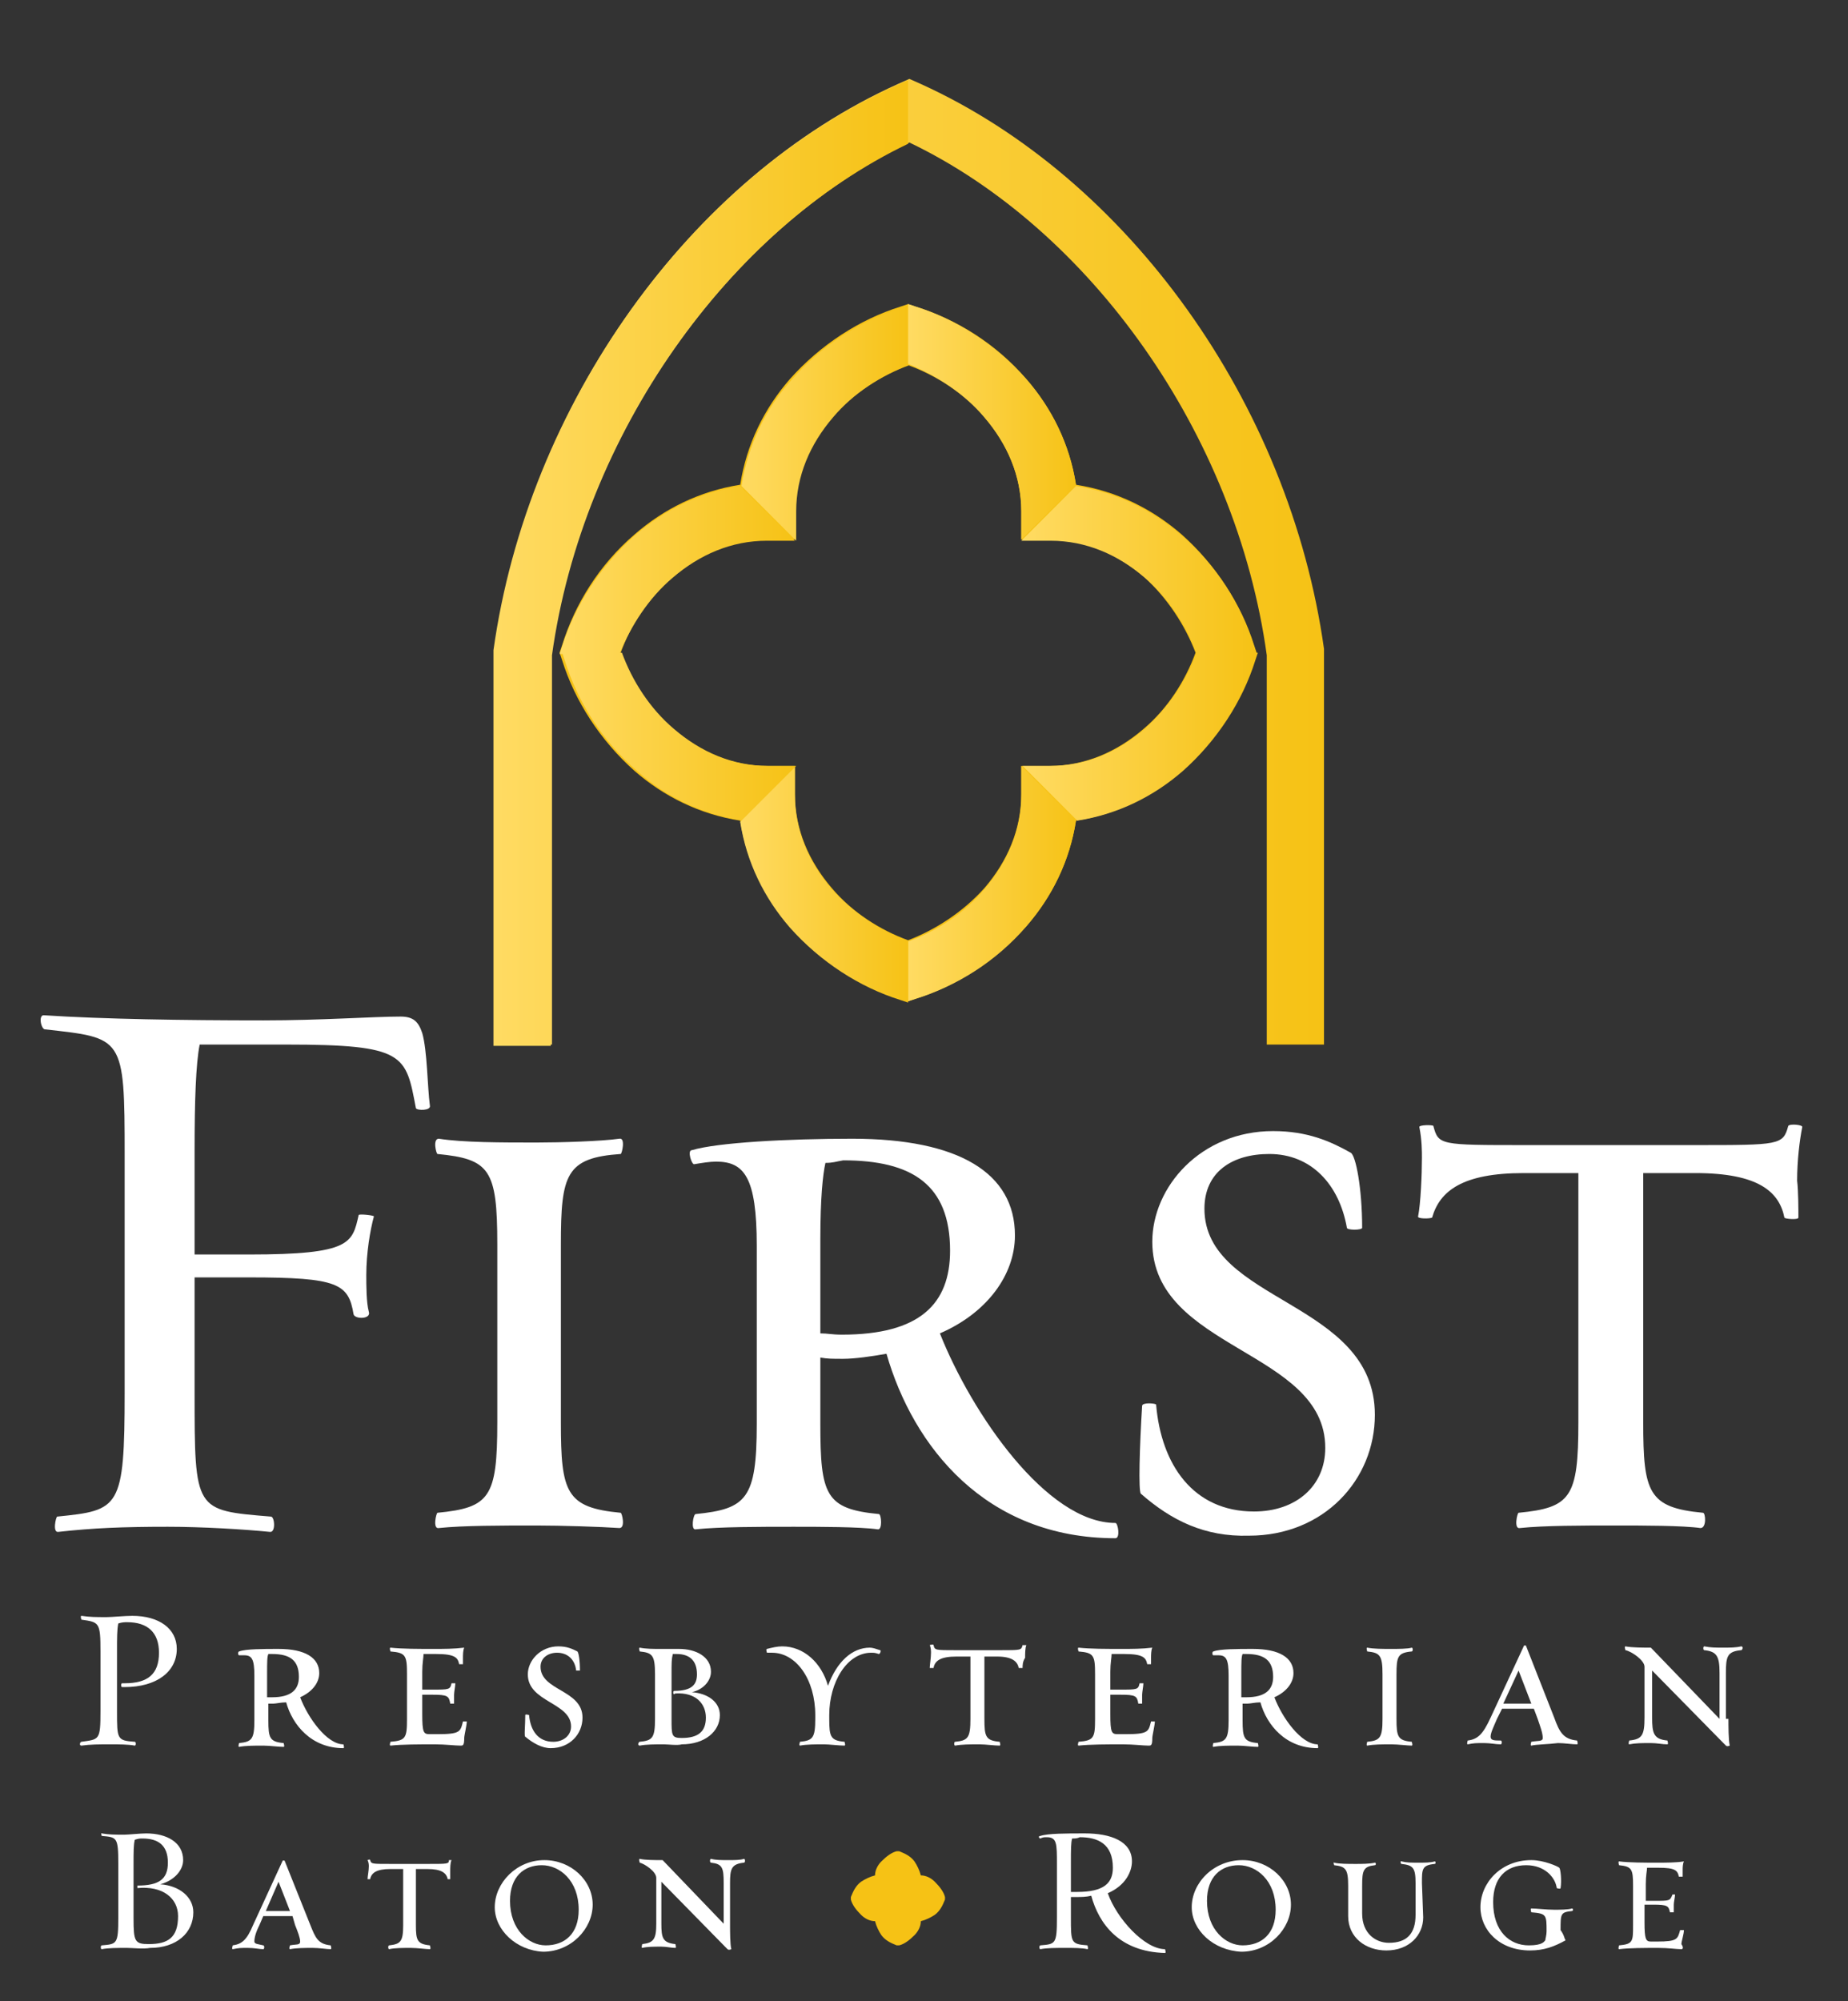
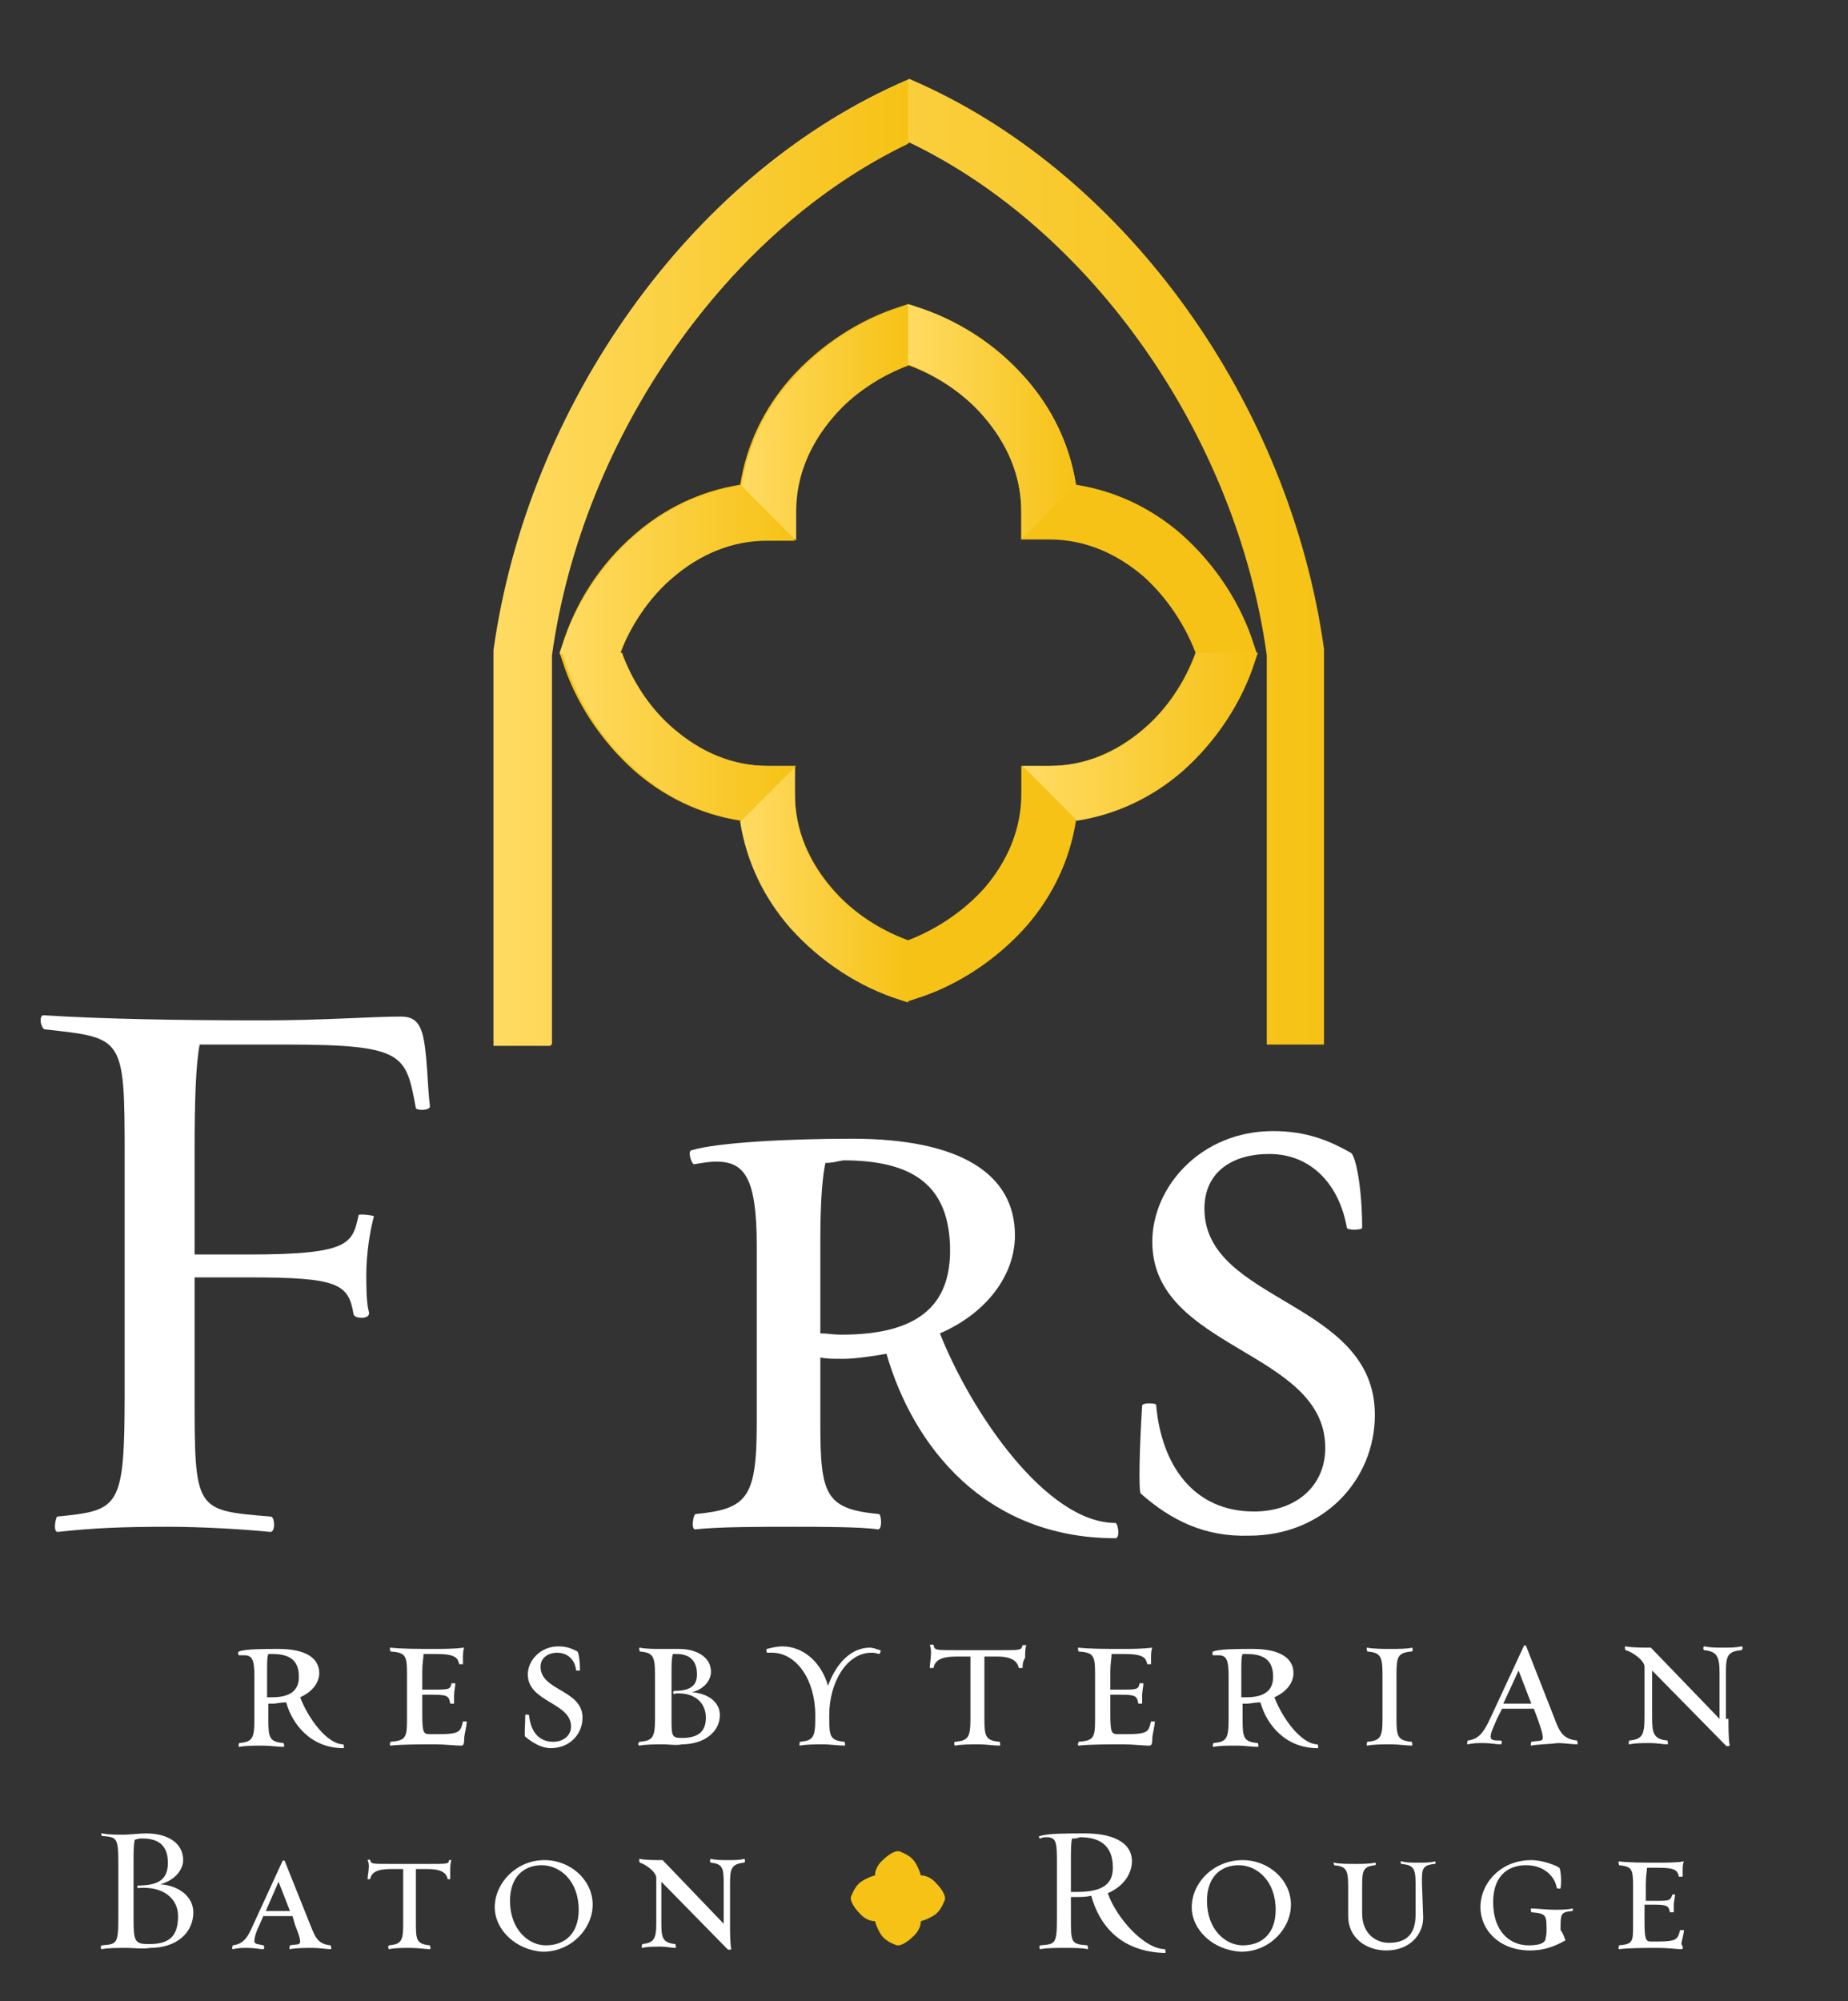
<svg xmlns="http://www.w3.org/2000/svg" version="1.1" id="Layer_1" x="0px" y="0px" viewBox="233.3 316 145.3 157.3" enable-background="new 233.3 316 145.3 157.3" xml:space="preserve">
  <rect x="233.3" y="316" width="145.3" height="157.3" fill="#333333" stroke="none" />
  <g>
    <g>
      <g>
        <path fill="#FFFFFF" d="M243.3,469.1c-0.8,0-1.5,0-2,0.1c-0.1,0-0.1-0.3,0-0.3c1.2-0.1,1.3-0.1,1.3-2.2v-4.2     c0-2.1-0.1-2.1-1.3-2.2c0,0-0.1-0.3,0-0.2c0.6,0.1,1,0.1,1.8,0.1c0.3,0,1.2-0.1,1.7-0.1c1.6,0,2.9,0.7,2.9,2.1     c0,0.8-0.7,1.6-1.8,1.9c1.5,0.1,2.6,1,2.6,2.2c0,1.6-1.3,2.8-3.4,2.8C244.6,469.2,243.7,469.1,243.3,469.1z M244.1,464.2     c1.7,0,2.4-0.5,2.4-1.8c0-1.4-0.8-1.9-2-1.9c-0.2,0-0.3,0-0.6,0.1c-0.1,0.4-0.1,0.9-0.1,2v4.2c0,1.8,0.1,2,1.2,2     c1.5,0,2.3-0.5,2.3-2.2c0-1.4-1.2-2.4-3.2-2.2C244.1,464.4,244.1,464.2,244.1,464.2z" />
        <path fill="#FFFFFF" d="M256.1,469.2c-0.1,0,0-0.3,0-0.3c0.5-0.1,0.8,0,0.8-0.3s-0.2-0.8-0.4-1.3l-0.2-0.7H254l-0.3,0.7     c-0.3,0.6-0.4,1-0.4,1.3c0,0.2,0.3,0.2,0.7,0.3c0.1,0,0.1,0.3,0,0.3c-0.3,0-0.7-0.1-1.2-0.1c-0.6,0-0.7,0-1.2,0.1     c-0.1,0,0-0.3,0-0.3c0.7-0.1,1.1-0.4,1.6-1.6l2.3-5c0-0.1,0.2-0.1,0.2,0l2,5c0.4,1,0.6,1.5,1.6,1.6c0,0,0.1,0.3,0,0.3     c-0.3,0-0.9-0.1-1.4-0.1C257.3,469.1,256.6,469.1,256.1,469.2z M254.2,466.2h1.9l-0.9-2.3L254.2,466.2z" />
        <path fill="#FFFFFF" d="M268.7,463.7h-0.2c-0.1-0.5-0.5-0.8-1.6-0.8H266v4.4c0,1.2,0.1,1.5,1.1,1.6c0,0,0.1,0.3,0,0.3     c-0.3,0-1-0.1-1.5-0.1c-0.6,0-1.3,0-1.7,0.1c-0.1,0-0.1-0.3,0-0.3c0.9-0.1,1.1-0.3,1.1-1.6v-4.4h-1c-1.1,0-1.5,0.3-1.6,0.8     c-0.1,0-0.3,0-0.2,0c0-0.2,0.1-0.7,0.1-1c0-0.1,0-0.3-0.1-0.5c0,0,0.2-0.1,0.2,0c0.1,0.3,0.1,0.3,1.6,0.3h3c1.5,0,1.6,0,1.6-0.3     c0,0,0.3,0,0.2,0c-0.1,0.2-0.1,0.6-0.1,0.9C268.7,463.2,268.7,463.6,268.7,463.7z" />
        <path fill="#FFFFFF" d="M272.2,465.9c0-1.9,1.7-3.7,3.9-3.7c2.1,0,3.8,1.6,3.8,3.5s-1.7,3.7-3.9,3.7     C273.9,469.3,272.2,467.7,272.2,465.9z M273.4,465.4c0,2.3,1.5,3.5,2.8,3.5c1.5,0,2.6-0.9,2.6-2.8c0-2.3-1.5-3.5-2.9-3.5     S273.4,463.5,273.4,465.4z" />
        <path fill="#FFFFFF" d="M290.7,467.3c0,0.5,0,1.5,0.1,1.9c0,0-0.2,0.1-0.3,0l-5.2-5.3v3.3c0,1.1,0.1,1.5,1.1,1.6     c0,0,0.1,0.3,0,0.3c-0.3,0-0.7-0.1-1.1-0.1c-0.6,0-1.1,0-1.5,0.1c-0.1,0,0-0.3,0-0.3c0.9-0.1,1.1-0.4,1.1-1.6v-3.6     c0-0.5-0.9-1.1-1.3-1.2c0,0-0.1-0.3,0-0.3c0.4,0.1,1.2,0.1,1.8,0.1l4.8,5V464c0-1.2-0.1-1.5-1-1.6c-0.1,0-0.1-0.3,0-0.3     c0.4,0.1,0.8,0.1,1.4,0.1c0.4,0,0.9,0,1.2-0.1c0.1,0,0.1,0.3,0,0.3c-1,0.1-1.1,0.5-1.1,1.6V467.3z" />
        <path fill="#FFFFFF" d="M319.1,465c-0.4,0.1-0.8,0.1-1.1,0.1c-0.3,0-0.3,0-0.5,0v1.6c0,2,0,2.1,1.3,2.2c0,0,0.1,0.3,0,0.3     c-0.4-0.1-1.1-0.1-1.7-0.1c-0.8,0-1.5,0-2,0.1c-0.1,0-0.1-0.3,0-0.3c1.2-0.1,1.3-0.1,1.3-2.2v-4.2c0-1.6,0-2.1-0.8-2.1     c-0.2,0-0.3,0-0.5,0.1c-0.1,0-0.2-0.2,0-0.2c0.6-0.2,2-0.2,3.5-0.2c2,0,3.7,0.6,3.7,2.2c0,0.8-0.5,1.9-1.9,2.5     c0.7,2,2.9,4.4,4.5,4.4c0,0,0.1,0.3,0,0.3C321.3,469.4,319.7,467.2,319.1,465z M317.6,460.5c-0.1,0.3-0.1,0.9-0.1,1.9v2.3     c0.2,0,0.3,0,0.5,0c2.1,0,2.8-0.7,2.8-1.9c0-1.9-1.2-2.4-2.6-2.4C318,460.5,317.8,460.5,317.6,460.5z" />
        <path fill="#FFFFFF" d="M327,465.9c0-1.9,1.7-3.7,4-3.7c2.1,0,3.8,1.6,3.8,3.5s-1.7,3.7-3.9,3.7C328.7,469.3,327,467.7,327,465.9     z M328.2,465.4c0,2.3,1.5,3.5,2.8,3.5c1.5,0,2.6-0.9,2.6-2.8c0-2.3-1.5-3.5-2.9-3.5C329.3,462.6,328.2,463.5,328.2,465.4z" />
        <path fill="#FFFFFF" d="M345.2,466.7c0,1.4-1.1,2.6-2.9,2.6c-1.6,0-3-1-3-2.7v-2.4c0-1.3-0.2-1.5-1.1-1.6c0,0-0.1-0.3,0-0.2     c0.4,0.1,1.1,0.1,1.7,0.1c0.4,0,1.1,0,1.5-0.1c0.1,0,0.1,0.2,0,0.2c-0.9,0.1-1,0.4-1,1.6v2.2c0,1.6,1.1,2.3,2.1,2.3     c1.4,0,2.1-0.7,2.1-2.2V464c0-1.2-0.2-1.4-1.1-1.5c-0.1,0-0.1-0.3,0-0.2c0.4,0.1,0.7,0.1,1.4,0.1c0.4,0,0.9,0,1.2-0.1     c0.1,0,0.1,0.2,0,0.2c-1,0.1-1,0.4-1,1.5L345.2,466.7L345.2,466.7z" />
        <path fill="#FFFFFF" d="M356.4,468.5c-0.9,0.5-1.7,0.8-2.8,0.8c-2.4,0-3.9-1.6-3.9-3.4c0-1.9,1.6-3.7,4-3.7c1,0,2.1,0.5,2.2,0.6     s0.2,1,0.1,1.6c0,0.1-0.3,0-0.3,0c-0.1-0.8-0.9-1.8-2.4-1.8c-1.6,0-2.6,1-2.6,2.9c0,2.3,1.3,3.4,2.8,3.4c1.1,0,1.2-0.3,1.3-0.4     c0-0.1,0.1-0.4,0.1-0.7c0-1.3,0-1.4-1.2-1.5c0,0-0.1-0.3,0-0.3c0.4,0,1.2,0.1,1.8,0.1c0.4,0,1.1,0,1.4-0.1c0.1,0,0.1,0.2,0,0.2     c-0.9,0.1-0.9,0.2-0.9,1.5C356.3,468.1,356.3,468.4,356.4,468.5z" />
        <path fill="#FFFFFF" d="M365.5,469.2c-0.4,0-1-0.1-1.8-0.1c-1.1,0-2.3,0-3.1,0.1c-0.1,0,0-0.3,0-0.3c1.1-0.1,1.1-0.3,1.1-1.6     v-3.1c0-1.3-0.1-1.5-1.1-1.6c0,0-0.1-0.3,0-0.3c0.8,0.1,2,0.1,3,0.1c0.7,0,1.5,0,2.1-0.1c-0.1,0.2-0.1,0.5-0.1,0.7     c0,0.1,0,0.4,0,0.5h-0.3c-0.1-0.5-0.3-0.7-1.6-0.7h-0.9c0,0.2-0.1,0.6-0.1,1.3v1.3h0.7c1.2,0,1.2,0,1.4-0.5c0,0,0.3,0,0.2,0     c0,0.2-0.1,0.6-0.1,0.8c0,0.1,0,0.5,0,0.6h-0.3c-0.1-0.5-0.2-0.6-1.3-0.6h-0.7v1.4c0,1.3,0.1,1.5,0.5,1.5h0.5     c1.6,0,1.6-0.2,1.8-0.9h0.3c0,0.3-0.2,0.9-0.2,1.1C365.7,469.1,365.6,469.2,365.5,469.2z" />
      </g>
    </g>
    <g>
      <g>
        <path fill="#FFFFFF" d="M255.8,398.1H249c-0.3,1.5-0.4,4.4-0.4,8.3v8.2h4.3c8,0,8.1-0.9,8.6-3.1c0-0.1,1.1,0,1.2,0.1     c-0.3,1.1-0.6,2.9-0.6,4.6c0,0.8,0,2.2,0.2,2.9c0.2,0.6-1.1,0.6-1.2,0.2c-0.4-2.4-1.2-2.9-8.2-2.9h-4.3v9c0,9.4,0,9.3,6,9.8     c0.3,0,0.4,1.3-0.1,1.2c-2-0.2-5.3-0.4-8-0.4c-3.6,0-5.9,0.1-8.6,0.4c-0.5,0.1-0.2-1.2-0.1-1.2c4.9-0.5,5.3-0.6,5.3-9.8v-18.6     c0-9.4-0.1-9.2-6.3-9.9c-0.3-0.1-0.5-1.2,0-1.1c4.6,0.3,10.9,0.4,17.2,0.4c4.6,0,8.6-0.3,10.8-0.3c1,0,1.4,0.4,1.7,1.3     c0.4,1.4,0.4,4.2,0.6,5.7c0.1,0.4-1,0.4-1.1,0.2C265.2,398.9,265.2,398.1,255.8,398.1z" />
-         <path fill="#FFFFFF" d="M275.5,435.9c-2.8,0-5.8,0-7.7,0.2c-0.5,0.1-0.2-1.2-0.1-1.2c4.1-0.4,4.7-1.2,4.7-7.1v-14     c0-5.9-0.6-6.7-4.7-7.1c-0.1,0-0.4-1.2,0.1-1.2c1.9,0.3,4.9,0.3,7.7,0.3c1.9,0,5.1-0.1,6.5-0.3c0.5-0.1,0.2,1.2,0.1,1.2     c-4.3,0.3-4.7,1.6-4.7,7.1v14c0,5.5,0.4,6.7,4.7,7.1c0.1,0,0.4,1.2-0.1,1.2C280.6,436,277.4,435.9,275.5,435.9z" />
        <path fill="#FFFFFF" d="M299.6,422.8c-0.9,0-1.2,0-1.8-0.1v5.2c0,5.6,0.4,6.7,4.6,7.1c0.2,0,0.3,1.3-0.1,1.2     c-1.4-0.2-4.6-0.2-6.6-0.2c-2.7,0-5.8,0-7.7,0.2c-0.4,0.1-0.2-1.2,0-1.2c4-0.4,4.8-1.2,4.8-7.1v-14c0-5.4-1-6.6-3.2-6.6     c-0.5,0-1.1,0.1-1.7,0.2c-0.2,0.1-0.6-1.1-0.2-1.1c2-0.6,7.5-0.9,12.6-0.9c8.4,0,12.8,2.7,12.8,7.6c0,3.1-2.2,6.1-5.9,7.7     c2.5,6.3,8.4,14.9,13.8,14.9c0.2,0,0.4,1.2,0,1.2c-10.2,0-15.9-7.2-18-14.5C301.9,422.6,300.5,422.8,299.6,422.8z M298.2,407.4     c-0.2,0.9-0.4,2.7-0.4,6v7.4c0.6,0,0.9,0.1,1.7,0.1c6.1,0,8.5-2.4,8.5-6.6c0-5.2-3-7.1-8.4-7.1     C299,407.3,298.8,407.4,298.2,407.4z" />
        <path fill="#FFFFFF" d="M323,433.4c-0.2-0.2-0.1-3.7,0.1-6.9c0-0.3,1.1-0.2,1.1-0.1c0.4,4.7,2.9,8.4,7.7,8.4c3.3,0,5.6-2,5.6-5     c0-7.7-13.6-7.7-13.6-16.2c0-4.3,3.8-8.7,9.5-8.7c2.7,0,4.5,0.8,6.1,1.7c0.4,0.2,0.9,2.8,0.9,5.9c0,0.2-1.2,0.2-1.2,0     c-0.6-3.4-2.8-5.8-6.1-5.8c-2.9,0-5.1,1.4-5.1,4.3c0,7.4,13.4,7.2,13.4,16.2c0,5.1-4,9.5-9.9,9.5     C328,436.8,325.4,435.5,323,433.4z" />
-         <path fill="#FFFFFF" d="M374.7,411.7c0,0.2-1.1,0.1-1.1,0c-0.4-2-2-3.5-7-3.5h-4.1v19.6c0,5.5,0.4,6.7,4.7,7.1     c0.2,0,0.3,1.2-0.2,1.2c-1.4-0.2-4.6-0.2-6.6-0.2c-2.7,0-5.7,0-7.6,0.2c-0.5,0.1-0.2-1.2-0.1-1.2c4.1-0.4,4.7-1.2,4.7-7.1v-19.6     h-4.3c-4.8,0-6.6,1.4-7.2,3.5c-0.2,0.1-1.2,0.1-1.1-0.1c0.2-1,0.3-3.3,0.3-4.6c0-0.5,0-1.4-0.2-2.4c-0.1-0.2,1.1-0.2,1.1-0.1     c0.4,1.5,0.5,1.5,7.2,1.5h13.4c6.6,0,6.9,0,7.3-1.5c0.1-0.2,1.2-0.1,1.1,0.1c-0.2,1-0.4,2.6-0.4,4.2     C374.7,409.6,374.7,411.1,374.7,411.7z" />
      </g>
    </g>
    <g>
      <g>
-         <path fill="#FFFFFF" d="M242.9,448.6c-0.1,0-0.1-0.3,0-0.3s0.2,0,0.2,0c1.8,0,2.7-0.7,2.7-2.4c0-1.6-0.9-2.4-2.5-2.4     c-0.2,0-0.4,0-0.7,0.1c-0.1,0.5-0.1,1.1-0.1,2.2v4.7c0,2.2,0,2.3,1.4,2.4c0.1,0,0.1,0.3,0,0.3c-0.5-0.1-1.3-0.1-1.9-0.1     c-0.9,0-1.6,0-2.3,0.1c-0.2,0-0.1-0.3,0-0.3c1.4-0.2,1.5-0.1,1.5-2.4v-4.7c0-2.3-0.1-2.3-1.5-2.5c0,0-0.1-0.3,0-0.3     c0.7,0.1,1.1,0.1,2,0.1c0.4,0,1.4-0.1,2-0.1c2.1,0,3.5,1,3.5,2.6c0,1.8-1.6,3-4.1,3C243,448.6,243,448.6,242.9,448.6z" />
        <path fill="#FFFFFF" d="M254.8,449.9c-0.2,0-0.3,0-0.4,0v1.3c0,1.4,0.1,1.7,1.2,1.8c0,0,0.1,0.3,0,0.3c-0.4,0-1.1-0.1-1.6-0.1     c-0.7,0-1.4,0-1.9,0.1c-0.1,0,0-0.3,0-0.3c1-0.1,1.2-0.3,1.2-1.8v-3.5c0-1.3-0.2-1.6-0.8-1.6c-0.1,0-0.3,0-0.4,0     c-0.1,0-0.1-0.3,0-0.3c0.5-0.2,1.9-0.2,3.1-0.2c2.1,0,3.2,0.7,3.2,1.9c0,0.8-0.6,1.5-1.5,1.9c0.6,1.6,2.1,3.7,3.4,3.7     c0,0,0.1,0.3,0,0.3c-2.5,0-4-1.8-4.5-3.6C255.4,449.8,255,449.9,254.8,449.9z M254.4,446c-0.1,0.2-0.1,0.7-0.1,1.5v1.9     c0.1,0,0.2,0,0.4,0c1.5,0,2.1-0.6,2.1-1.6c0-1.3-0.7-1.8-2.1-1.8C254.7,446,254.6,446,254.4,446z" />
        <path fill="#FFFFFF" d="M269.5,453.2c-0.4,0-1.2-0.1-2-0.1c-1.2,0-2.6,0-3.5,0.1c-0.1,0,0-0.3,0-0.3c1.2-0.1,1.3-0.3,1.3-1.8     v-3.5c0-1.5-0.1-1.7-1.3-1.8c0,0-0.1-0.3,0-0.3c0.9,0.1,2.2,0.1,3.4,0.1c0.8,0,1.6,0,2.4-0.1c-0.1,0.2-0.1,0.6-0.1,0.8     c0,0.1,0,0.5,0,0.5h-0.3c-0.1-0.5-0.3-0.8-1.8-0.8h-1c0,0.3-0.1,0.7-0.1,1.4v1.4h0.8c1.3,0,1.4,0,1.5-0.5h0.3     c0,0.2-0.1,0.7-0.1,0.9c0,0.1,0,0.6,0,0.7h-0.3c-0.1-0.6-0.2-0.7-1.4-0.7h-0.8v1.5c0,1.5,0.1,1.6,0.6,1.6h0.6c1.8,0,1.8-0.2,2-1     h0.3c0,0.3-0.2,1.1-0.2,1.3C269.8,453.2,269.7,453.2,269.5,453.2z" />
        <path fill="#FFFFFF" d="M274.6,452.5c-0.1,0,0-0.9,0-1.7c0-0.1,0.3,0,0.3,0c0.1,1.2,0.7,2.1,1.9,2.1c0.8,0,1.4-0.5,1.4-1.2     c0-1.9-3.4-1.9-3.4-4.1c0-1.1,1-2.2,2.4-2.2c0.7,0,1.1,0.2,1.5,0.4c0.1,0.1,0.2,0.7,0.2,1.5h-0.3c-0.1-0.9-0.7-1.4-1.5-1.4     c-0.7,0-1.3,0.4-1.3,1.1c0,1.9,3.3,1.8,3.3,4c0,1.3-1,2.4-2.5,2.4C275.9,453.4,275.2,453,274.6,452.5z" />
        <path fill="#FFFFFF" d="M285.5,453.1c-0.7,0-1.4,0-1.9,0.1c-0.2,0-0.1-0.3,0-0.3c1-0.1,1.2-0.3,1.2-1.8v-3.5     c0-1.5-0.2-1.7-1.2-1.8c0,0-0.1-0.3,0-0.3c0.5,0.1,1,0.1,1.7,0.1c0.3,0,1,0,1.4,0c1.3,0,2.5,0.6,2.5,1.8c0,0.7-0.6,1.4-1.5,1.6     c1.3,0.1,2.2,0.8,2.2,1.8c0,1.3-1.2,2.3-3,2.3C286.6,453.2,285.8,453.1,285.5,453.1z M286.3,448.9c1.4,0,1.8-0.5,1.8-1.3     c0-1.1-0.6-1.6-1.6-1.6c-0.2,0-0.2,0-0.3,0c-0.1,0.4-0.1,0.7-0.1,1.6v3.5c0,1.3,0,1.5,0.8,1.5c1.3,0,1.9-0.5,1.9-1.6     s-0.8-2-2.4-1.9C286.2,449.3,286.2,448.9,286.3,448.9z" />
        <path fill="#FFFFFF" d="M301.8,445.9c-1.9,0-3.3,2.3-3.3,4.9v0.3c0,1.4,0.1,1.7,1.2,1.8c0,0,0.1,0.3,0,0.3     c-0.4,0-1.2-0.1-1.6-0.1c-0.7,0-1.4,0-1.9,0.1c-0.1,0,0-0.3,0-0.3c1-0.1,1.2-0.3,1.2-1.8v-0.3c0-2.8-1.5-4.9-3.4-4.9     c-0.2,0-0.3,0-0.4,0c0,0-0.1-0.3,0-0.3c0.4-0.1,0.8-0.2,1.2-0.2c1.7,0,3.1,1.3,3.6,3.1c0.7-1.9,1.9-3,3.3-3     c0.2,0,0.5,0.1,0.8,0.2c0.1,0,0,0.3-0.1,0.3C302.1,445.9,302,445.9,301.8,445.9z" />
        <path fill="#FFFFFF" d="M313.7,447.1h-0.3c-0.1-0.5-0.5-0.9-1.7-0.9h-1v4.9c0,1.4,0.1,1.7,1.2,1.8c0,0,0.1,0.3,0,0.3     c-0.4,0-1.1-0.1-1.6-0.1c-0.7,0-1.4,0-1.9,0.1c-0.1,0-0.1-0.3,0-0.3c1-0.1,1.2-0.3,1.2-1.8v-4.9h-1.1c-1.2,0-1.7,0.3-1.8,0.9     c-0.1,0-0.3,0-0.3,0c0-0.2,0.1-0.8,0.1-1.2c0-0.1,0-0.4-0.1-0.6c0,0,0.3-0.1,0.3,0c0.1,0.4,0.1,0.4,1.8,0.4h3.4     c1.7,0,1.7,0,1.8-0.4h0.3c-0.1,0.2-0.1,0.7-0.1,1C313.7,446.6,313.7,446.9,313.7,447.1z" />
        <path fill="#FFFFFF" d="M323.6,453.2c-0.4,0-1.2-0.1-2-0.1c-1.2,0-2.6,0-3.5,0.1c-0.1,0,0-0.3,0-0.3c1.2-0.1,1.3-0.3,1.3-1.8     v-3.5c0-1.5-0.1-1.7-1.3-1.8c0,0-0.1-0.3,0-0.3c0.9,0.1,2.2,0.1,3.4,0.1c0.8,0,1.6,0,2.4-0.1c-0.1,0.2-0.1,0.6-0.1,0.8     c0,0.1,0,0.5,0,0.5h-0.3c-0.1-0.5-0.3-0.8-1.8-0.8h-1c0,0.3-0.1,0.7-0.1,1.4v1.4h0.8c1.3,0,1.4,0,1.5-0.5h0.3     c0,0.2-0.1,0.7-0.1,0.9c0,0.1,0,0.6,0,0.7h-0.3c-0.1-0.6-0.2-0.7-1.4-0.7h-0.8v1.5c0,1.5,0.1,1.6,0.6,1.6h0.6c1.8,0,1.8-0.2,2-1     h0.3c0,0.3-0.2,1.1-0.2,1.3C323.9,453.2,323.8,453.2,323.6,453.2z" />
        <path fill="#FFFFFF" d="M331.4,449.9c-0.2,0-0.3,0-0.4,0v1.3c0,1.4,0.1,1.7,1.2,1.8c0,0,0.1,0.3,0,0.3c-0.4,0-1.1-0.1-1.6-0.1     c-0.7,0-1.4,0-1.9,0.1c-0.1,0,0-0.3,0-0.3c1-0.1,1.2-0.3,1.2-1.8v-3.5c0-1.3-0.2-1.6-0.8-1.6c-0.1,0-0.3,0-0.4,0s-0.1-0.3,0-0.3     c0.5-0.2,1.9-0.2,3.1-0.2c2.1,0,3.2,0.7,3.2,1.9c0,0.8-0.6,1.5-1.5,1.9c0.6,1.6,2.1,3.7,3.4,3.7c0,0,0.1,0.3,0,0.3     c-2.5,0-4-1.8-4.5-3.6C332,449.8,331.6,449.9,331.4,449.9z M331,446c-0.1,0.2-0.1,0.7-0.1,1.5v1.9c0.1,0,0.2,0,0.4,0     c1.5,0,2.1-0.6,2.1-1.6c0-1.3-0.7-1.8-2.1-1.8C331.2,446,331.2,446,331,446z" />
        <path fill="#FFFFFF" d="M342.7,453.1c-0.7,0-1.4,0-1.9,0.1c-0.1,0,0-0.3,0-0.3c1-0.1,1.2-0.3,1.2-1.8v-3.5c0-1.5-0.2-1.7-1.2-1.8     c0,0-0.1-0.3,0-0.3c0.5,0.1,1.2,0.1,1.9,0.1c0.5,0,1.3,0,1.6-0.1c0.1,0,0.1,0.3,0,0.3c-1.1,0.1-1.2,0.4-1.2,1.8v3.5     c0,1.4,0.1,1.7,1.2,1.8c0,0,0.1,0.3,0,0.3C344,453.2,343.2,453.1,342.7,453.1z" />
        <path fill="#FFFFFF" d="M353.7,453.2c-0.1,0,0-0.3,0-0.3c0.5-0.1,0.9,0,0.9-0.3c0-0.4-0.2-0.9-0.4-1.5l-0.3-0.8h-2.5l-0.4,0.8     c-0.3,0.7-0.5,1.1-0.5,1.4s0.3,0.3,0.8,0.3c0.1,0,0.1,0.3,0,0.3c-0.4,0-0.8-0.1-1.3-0.1c-0.7,0-0.8,0-1.3,0.1c-0.1,0,0-0.3,0-0.3     c0.8-0.1,1.2-0.5,1.8-1.8l2.6-5.6c0-0.1,0.2-0.1,0.2,0l2.2,5.6c0.4,1.1,0.7,1.7,1.8,1.8c0,0,0.1,0.3,0,0.3c-0.4,0-1-0.1-1.5-0.1     C355,453.1,354.1,453.1,353.7,453.2z M351.5,449.9h2.2l-1-2.6L351.5,449.9z" />
        <path fill="#FFFFFF" d="M369.2,451.1c0,0.6,0,1.6,0.1,2.1c0,0-0.2,0.1-0.3,0l-5.8-5.9v3.7c0,1.2,0.1,1.7,1.2,1.8     c0,0,0.1,0.3,0,0.3c-0.4,0-0.8-0.1-1.3-0.1c-0.7,0-1.2,0-1.7,0.1c-0.1,0,0-0.3,0-0.3c1-0.1,1.2-0.4,1.2-1.8v-4     c0-0.5-1-1.2-1.5-1.3c0,0-0.1-0.3,0-0.3c0.5,0.1,1.4,0.1,2,0.1l5.4,5.6v-3.6c0-1.3-0.2-1.7-1.2-1.8c-0.1,0-0.1-0.3,0-0.3     c0.5,0.1,0.9,0.1,1.5,0.1c0.5,0,1,0,1.4-0.1c0.2,0,0.1,0.3,0,0.3c-1.1,0.1-1.2,0.5-1.2,1.8v3.6H369.2z" />
      </g>
    </g>
    <g>
      <path fill="#F6C215" d="M307.6,465.1c-0.1-0.4-0.4-0.8-0.8-1.2c-0.3-0.3-0.7-0.5-1.1-0.5c-0.1-0.4-0.3-0.8-0.5-1.1    c-0.3-0.4-0.7-0.6-1.2-0.8h-0.1h-0.1c-0.4,0.1-0.8,0.4-1.2,0.8c-0.3,0.3-0.5,0.7-0.5,1.1c-0.4,0.1-0.8,0.3-1.1,0.5    c-0.4,0.3-0.6,0.7-0.8,1.2v0.1v0.1c0.1,0.4,0.4,0.8,0.8,1.2c0.3,0.3,0.7,0.5,1.1,0.5c0.1,0.4,0.3,0.8,0.5,1.1    c0.3,0.4,0.7,0.6,1.2,0.8h0.1h0.1c0.4-0.1,0.8-0.4,1.2-0.8c0.3-0.3,0.5-0.7,0.5-1.1c0.4-0.1,0.8-0.3,1.1-0.5    c0.4-0.3,0.6-0.7,0.8-1.2V465.1L307.6,465.1z M306.4,466c-0.3,0.2-0.6,0.4-1,0.4h-0.3v0.3c0,0.4-0.2,0.7-0.4,1    c-0.2,0.3-0.5,0.4-0.8,0.5c-0.3-0.1-0.6-0.3-0.8-0.5c-0.2-0.3-0.4-0.6-0.4-1v-0.3h-0.3c-0.4,0-0.7-0.2-1-0.4    c-0.3-0.2-0.4-0.5-0.5-0.8c0.1-0.3,0.3-0.6,0.5-0.8c0.3-0.2,0.6-0.4,1-0.4h0.3v-0.3c0-0.4,0.2-0.7,0.4-1c0.2-0.3,0.5-0.4,0.8-0.5    c0.3,0.1,0.6,0.3,0.8,0.5c0.2,0.3,0.4,0.6,0.4,1v0.3h0.3c0.4,0,0.7,0.2,1,0.4c0.3,0.2,0.4,0.5,0.5,0.8    C306.9,465.5,306.7,465.7,306.4,466z" />
      <path fill="#F6C215" d="M305.4,463.7c0-0.9-0.7-1.6-1.5-1.9c-0.7,0.2-1.5,0.9-1.5,1.9c-0.9,0-1.6,0.7-1.9,1.5    c0.2,0.7,0.9,1.5,1.9,1.5l0,0c0,0.9,0.7,1.6,1.5,1.9c0.7-0.2,1.5-0.9,1.5-1.9l0,0c0.9,0,1.6-0.7,1.9-1.5    C307.1,464.4,306.3,463.7,305.4,463.7z" />
      <path fill="#F6C215" d="M306.4,464.4c-0.3-0.2-0.6-0.4-1-0.4h-0.3v-0.3c0-0.4-0.2-0.7-0.4-1c-0.2-0.3-0.5-0.4-0.8-0.5    c-0.3,0.1-0.6,0.3-0.8,0.5c-0.2,0.3-0.4,0.6-0.4,1v0.3h-0.3c-0.4,0-0.7,0.2-1,0.4c-0.3,0.2-0.4,0.5-0.5,0.8    c0.1,0.3,0.3,0.6,0.5,0.8c0.3,0.2,0.6,0.4,1,0.4h0.3v0.3c0,0.4,0.2,0.7,0.4,1c0.2,0.3,0.5,0.4,0.8,0.5c0.3-0.1,0.6-0.3,0.8-0.5    c0.2-0.3,0.4-0.6,0.4-1v-0.3h0.3c0.4,0,0.7-0.2,1-0.4c0.3-0.2,0.4-0.5,0.5-0.8C306.9,464.9,306.7,464.6,306.4,464.4z" />
    </g>
    <g>
      <g>
        <path fill="#F6C215" d="M304.1,394.5c-3.2-1-6.3-2.9-8.7-5.7l0,0c-2-2.3-3.4-5.1-3.9-8.3l0,0c-3.2-0.5-6-1.9-8.3-3.9l0,0     c-2.7-2.4-4.7-5.5-5.7-8.7l0,0l-0.2-0.6l0.2-0.6c1-3.2,2.9-6.3,5.7-8.7l0,0c2.3-2,5.1-3.4,8.3-3.9l0,0c0.5-3.2,1.9-6,3.9-8.3l0,0     c2.4-2.7,5.5-4.7,8.7-5.7l0,0l0.6-0.2l0.6,0.2c3.2,1,6.3,2.9,8.7,5.7l0,0c2,2.3,3.4,5.1,3.9,8.3l0,0c3.2,0.5,6,1.9,8.3,3.9l0,0     c2.7,2.4,4.7,5.5,5.7,8.7l0,0l0.2,0.6l-0.2,0.6c-1,3.2-2.9,6.3-5.7,8.7l0,0c-2.3,2-5.1,3.4-8.3,3.9l0,0c-0.5,3.2-1.9,6-3.9,8.3     l0,0c-2.4,2.7-5.5,4.7-8.7,5.7l0,0l-0.6,0.2L304.1,394.5L304.1,394.5z M286.2,373.3c2.1,1.8,4.6,2.9,7.4,2.9l0,0h2.2v2.2     c0,2.8,1.1,5.3,2.9,7.4l0,0c1.6,1.9,3.8,3.3,6,4.1l0,0c2.1-0.8,4.3-2.2,6-4.1l0,0c1.8-2.1,2.9-4.6,2.9-7.4l0,0v-2.2h2.2     c2.8,0,5.3-1.1,7.4-2.9l0,0c1.9-1.6,3.3-3.8,4.1-6l0,0c-0.8-2.1-2.2-4.3-4.1-6l0,0c-2.1-1.8-4.6-2.9-7.4-2.9l0,0l0,0h-2.2v-2.2     c0-2.8-1.1-5.3-2.9-7.4l0,0c-1.6-1.9-3.8-3.3-6-4.1l0,0c-2.1,0.8-4.3,2.2-6,4.1l0,0c-1.8,2.1-2.9,4.6-2.9,7.4l0,0v2.2h-2.2     c-2.8,0-5.3,1.1-7.4,2.9l0,0c-1.9,1.6-3.3,3.8-4.1,6l0,0C282.9,369.5,284.3,371.7,286.2,373.3L286.2,373.3z" />
      </g>
      <g>
        <g>
          <linearGradient id="SVGID_1_" gradientUnits="userSpaceOnUse" x1="291.523" y1="442.75" x2="304.748" y2="442.75" gradientTransform="matrix(1 0 0 -1 0 792)">
            <stop offset="0" style="stop-color:#FFDB63" />
            <stop offset="1" style="stop-color:#F6C215" />
          </linearGradient>
          <path fill="url(#SVGID_1_)" d="M295.9,356.2c0-2.8,1.1-5.3,2.9-7.4c1.6-1.9,3.8-3.3,6-4.1l0,0V340l0,0l-0.6,0.2      c-3.2,1-6.3,2.9-8.7,5.7c-2,2.2-3.4,5.1-3.9,8.3l4.3,4.3L295.9,356.2L295.9,356.2z" />
          <linearGradient id="SVGID_2_" gradientUnits="userSpaceOnUse" x1="304.748" y1="406.55" x2="317.973" y2="406.55" gradientTransform="matrix(1 0 0 -1 0 792)">
            <stop offset="0" style="stop-color:#FFDB63" />
            <stop offset="1" style="stop-color:#F6C215" />
          </linearGradient>
-           <path fill="url(#SVGID_2_)" d="M313.6,378.5c0,2.8-1.1,5.3-2.9,7.4c-1.6,1.9-3.8,3.3-6,4.1v4.7l0.6-0.2c3.2-1,6.3-2.9,8.7-5.7      c2-2.3,3.4-5.1,3.9-8.3l-4.3-4.3L313.6,378.5L313.6,378.5z" />
          <linearGradient id="SVGID_3_" gradientUnits="userSpaceOnUse" x1="313.637" y1="431.2" x2="332.091" y2="431.2" gradientTransform="matrix(1 0 0 -1 0 792)">
            <stop offset="0" style="stop-color:#FFDB63" />
            <stop offset="1" style="stop-color:#F6C215" />
          </linearGradient>
-           <path fill="url(#SVGID_3_)" d="M315.9,358.5c2.8,0,5.3,1.1,7.4,2.9c1.9,1.6,3.3,3.8,4.1,6h4.7l0,0l-0.2-0.6      c-1-3.2-2.9-6.3-5.7-8.7c-2.3-2-5.1-3.4-8.3-3.9l0,0l-4.3,4.3L315.9,358.5L315.9,358.5z" />
          <linearGradient id="SVGID_4_" gradientUnits="userSpaceOnUse" x1="277.405" y1="418.1" x2="295.86" y2="418.1" gradientTransform="matrix(1 0 0 -1 0 792)">
            <stop offset="0" style="stop-color:#FFDB63" />
            <stop offset="1" style="stop-color:#F6C215" />
          </linearGradient>
          <path fill="url(#SVGID_4_)" d="M295.9,376.2h-2.2c-2.8,0-5.3-1.1-7.4-2.9c-1.9-1.6-3.3-3.8-4.1-6l0,0h-4.7l0.2,0.6      c1,3.2,2.9,6.3,5.7,8.7c2.2,2,5.1,3.4,8.3,3.9l0,0L295.9,376.2L295.9,376.2z" />
        </g>
        <g>
          <linearGradient id="SVGID_5_" gradientUnits="userSpaceOnUse" x1="304.748" y1="442.85" x2="317.973" y2="442.85" gradientTransform="matrix(1 0 0 -1 0 792)">
            <stop offset="0" style="stop-color:#FFDB63" />
            <stop offset="1" style="stop-color:#F6C215" />
          </linearGradient>
          <path fill="url(#SVGID_5_)" d="M310.7,348.8c1.8,2.1,2.9,4.6,2.9,7.4v2.2l0,0l4.3-4.3c-0.5-3.2-1.9-6-3.9-8.3      c-2.4-2.7-5.5-4.7-8.7-5.7l-0.6-0.2v4.7C306.9,345.5,309.1,346.9,310.7,348.8z" />
          <linearGradient id="SVGID_6_" gradientUnits="userSpaceOnUse" x1="291.524" y1="406.45" x2="304.748" y2="406.45" gradientTransform="matrix(1 0 0 -1 0 792)">
            <stop offset="0" style="stop-color:#FFDB63" />
            <stop offset="1" style="stop-color:#F6C215" />
          </linearGradient>
          <path fill="url(#SVGID_6_)" d="M304.7,390c-2.1-0.8-4.3-2.2-6-4.1c-1.8-2.1-2.9-4.6-2.9-7.4v-2.2l-4.3,4.3      c0.5,3.2,1.9,6,3.9,8.3c2.4,2.7,5.5,4.7,8.7,5.7l0.6,0.2l0,0L304.7,390L304.7,390z" />
          <linearGradient id="SVGID_7_" gradientUnits="userSpaceOnUse" x1="313.637" y1="418.1" x2="332.091" y2="418.1" gradientTransform="matrix(1 0 0 -1 0 792)">
            <stop offset="0" style="stop-color:#FFDB63" />
            <stop offset="1" style="stop-color:#F6C215" />
          </linearGradient>
          <path fill="url(#SVGID_7_)" d="M327.4,367.3L327.4,367.3c-0.8,2.2-2.2,4.3-4.1,6c-2.1,1.8-4.6,2.9-7.4,2.9h-2.2l4.3,4.3      c3.2-0.5,6-1.9,8.3-3.9c2.7-2.4,4.7-5.5,5.7-8.7l0.2-0.6L327.4,367.3L327.4,367.3z" />
          <linearGradient id="SVGID_8_" gradientUnits="userSpaceOnUse" x1="277.405" y1="431.2" x2="295.86" y2="431.2" gradientTransform="matrix(1 0 0 -1 0 792)">
            <stop offset="0" style="stop-color:#FFDB63" />
            <stop offset="1" style="stop-color:#F6C215" />
          </linearGradient>
          <path fill="url(#SVGID_8_)" d="M286.2,361.4c2.1-1.8,4.6-2.9,7.4-2.9h2.2l-4.3-4.3l0,0c-3.2,0.5-6,1.9-8.3,3.9      c-2.7,2.4-4.7,5.5-5.7,8.7l-0.2,0.6l0,0h4.7C282.9,365.2,284.3,363,286.2,361.4z" />
        </g>
      </g>
      <linearGradient id="SVGID_9_" gradientUnits="userSpaceOnUse" x1="272.2" y1="431.85" x2="337.4" y2="431.85" gradientTransform="matrix(1 0 0 -1 0 792)">
        <stop offset="0" style="stop-color:#FFDB63" />
        <stop offset="1" style="stop-color:#F6C215" />
      </linearGradient>
      <path fill="url(#SVGID_9_)" d="M332.9,398.1c0-2.8,0-5.6,0-8.4l0,0c0-7.4,0-14.8,0-22.2l0,0c-2.4-17.4-13.9-33.5-28.1-40.3l0,0    c-14.2,6.8-25.7,23-28.1,40.3l0,0c0,7.4,0,14.8,0,22.2l0,0c0,2.8,0,5.6,0,8.4l0,0h-4.5c0-2.8,0-5.6,0-8.4l0,0c0-7.4,0-14.9,0-22.3    l0,0v-0.2V367c2.7-19.3,15.3-37,31.7-44.4l0,0l0.9-0.4l0.9,0.4c16.3,7.4,29,25.1,31.7,44.4l0,0v0.2v0.2c0,7.4,0,14.9,0,22.3l0,0    c0,2.8,0,5.6,0,8.4l0,0l0,0H332.9L332.9,398.1z" />
      <linearGradient id="SVGID_10_" gradientUnits="userSpaceOnUse" x1="272.137" y1="431.75" x2="304.738" y2="431.75" gradientTransform="matrix(1 0 0 -1 0 792)">
        <stop offset="0" style="stop-color:#FFDB63" />
        <stop offset="1" style="stop-color:#F6C215" />
      </linearGradient>
      <path fill="url(#SVGID_10_)" d="M304.7,322.3l-0.9,0.4c-16.3,7.4-29,25.1-31.7,44.4v0.2v0.2c0,7.4,0,14.9,0,22.3    c0,2.8,0,5.6,0,8.4h4.5c0-2.8,0-5.6,0-8.4c0-7.4,0-14.8,0-22.2c2.4-17.4,13.9-33.5,28.1-40.3V322.3z" />
    </g>
  </g>
</svg>